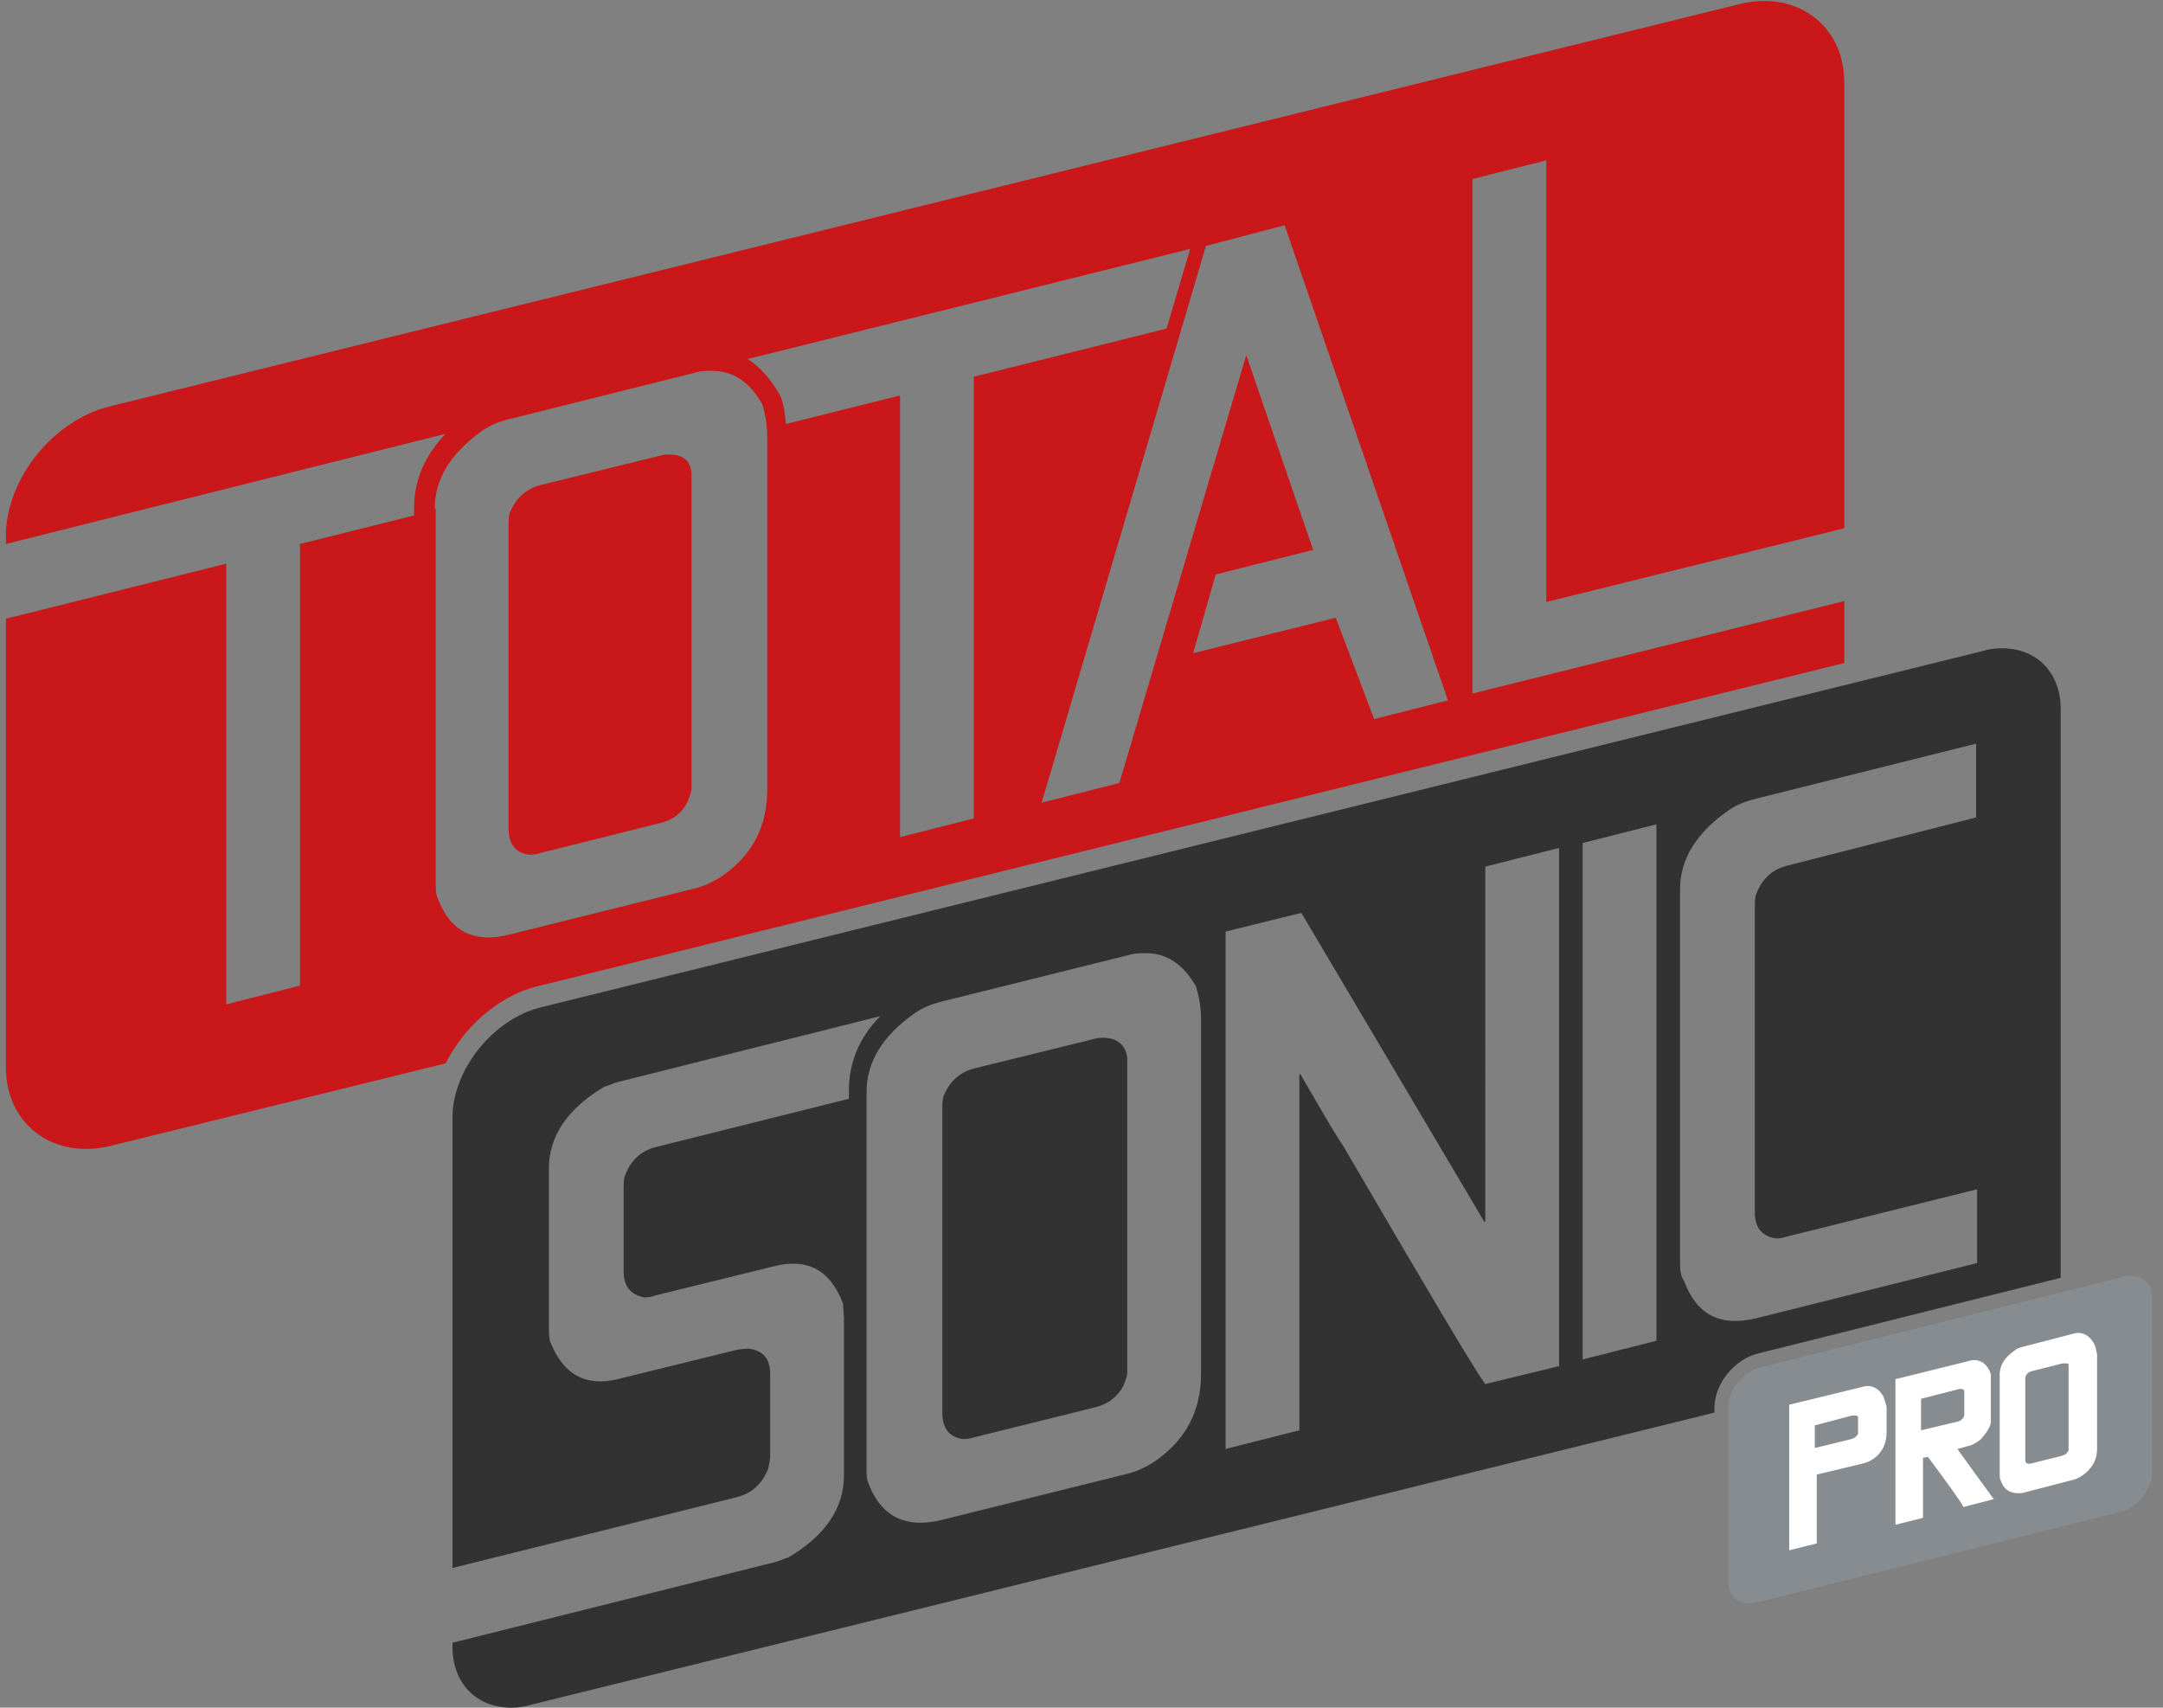
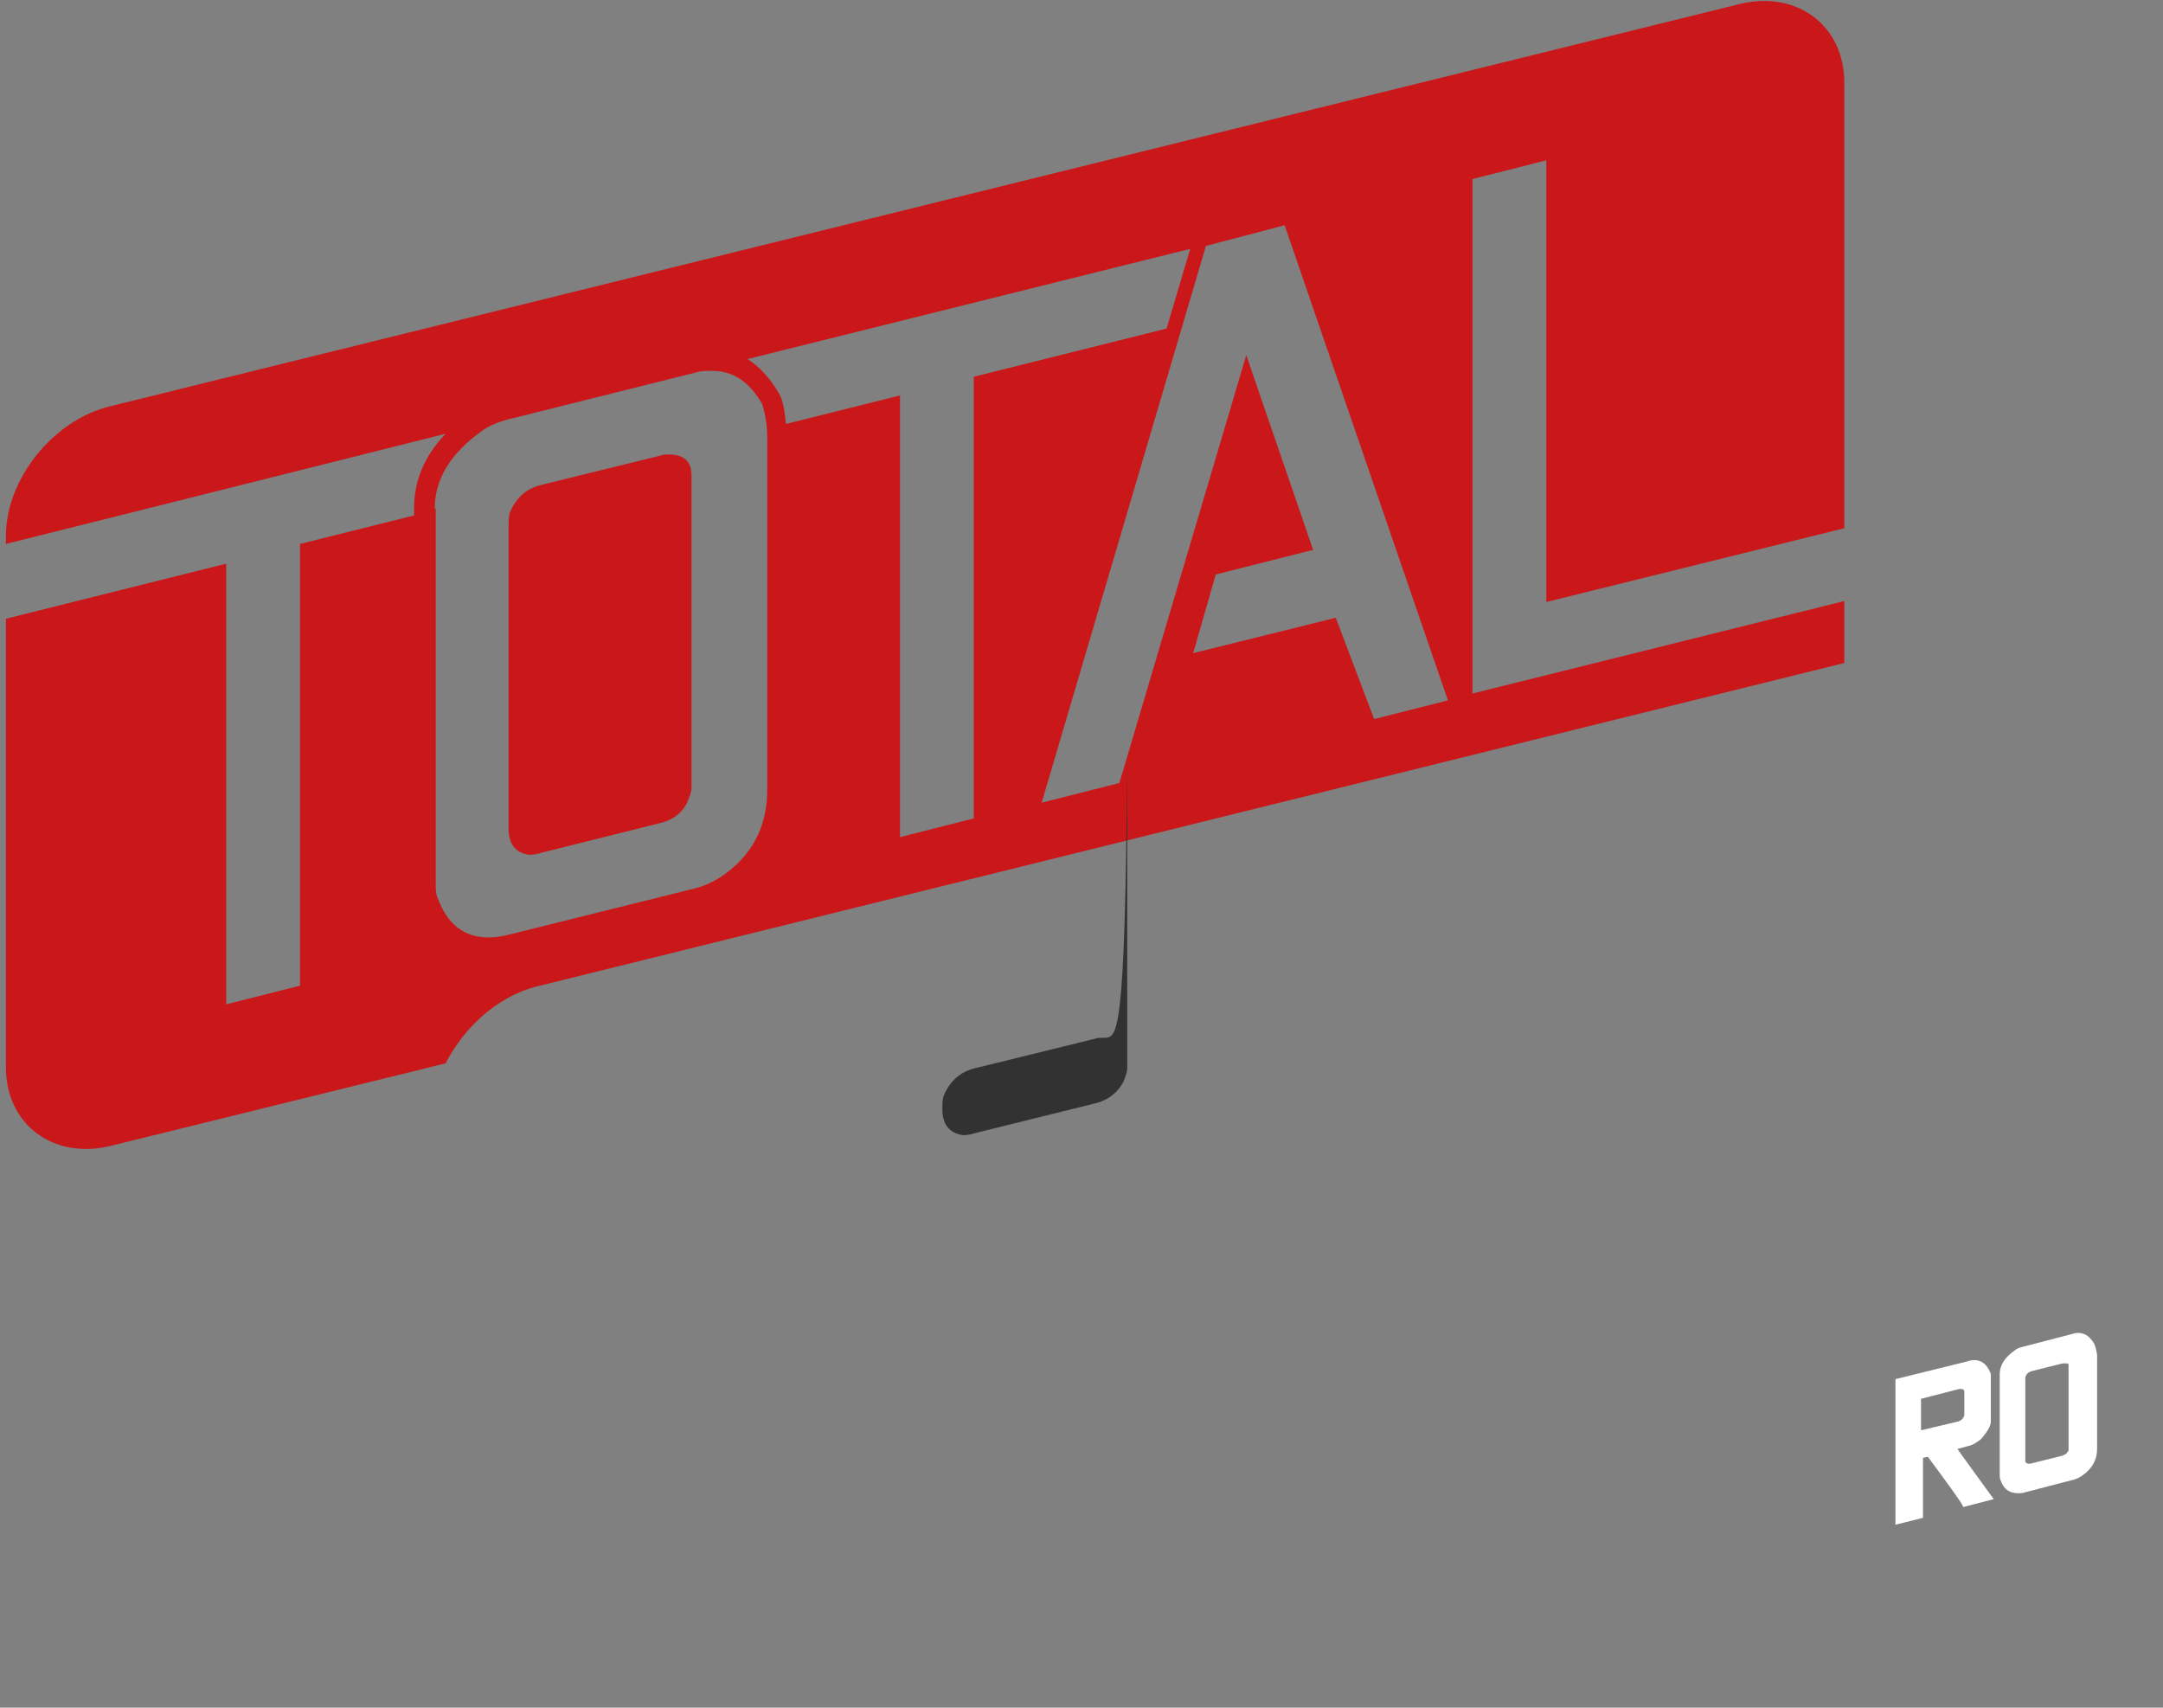
<svg xmlns="http://www.w3.org/2000/svg" version="1.1" id="Laag_1" x="0px" y="0px" viewBox="0 0 219.9 173.6" style="enable-background:new 0 0 219.9 173.6;" xml:space="preserve">
  <rect x="0" y="0" width="219.9" height="173.6" fill="#808080" stroke="none" />
  <style type="text/css">
	.st0{fill:#868C90;}
	.st1{fill:#CA181A;}
	.st2{fill:#333233;}
	.st3{fill:#FFFFFF;}
</style>
-   <path class="st0" d="M215.9,129.8L179,139c-1.8,0.4-3.3,2.3-3.3,4.1v17.7c0,0.8,0.3,1.4,0.8,1.8c0.5,0.4,1.3,0.5,2.1,0.3l36.9-9.2  c1.8-0.4,3.3-2.3,3.3-4.1v-17.7c0-0.8-0.3-1.4-0.8-1.8c-0.4-0.3-0.8-0.4-1.4-0.4C216.5,129.7,216.2,129.7,215.9,129.8z" />
  <path class="st1" d="M68,46.2c-0.3,0-0.5,0-0.8,0.1l-12.2,3c-1.6,0.4-2.6,1.4-3.2,2.9c-0.1,0.5-0.1,0.9-0.1,1.2v30.8  c0,1.6,0.7,2.5,2.1,2.7c0.5,0,0.9-0.1,1.2-0.2l12-3c1.4-0.3,2.4-1.1,2.9-2.2c0.2-0.5,0.4-1,0.4-1.4V48.3  C70.3,46.9,69.5,46.2,68,46.2z" />
  <g>
    <path class="st1" d="M54.5,100.3l133-32.9v-6.3l-37.8,9.4V18.2l7.5-1.9v44.9l30.3-7.5V8.4c0-5.8-4.8-9.4-10.6-8L11.2,41.3   C5.4,42.7,0.6,48.7,0.6,54.5v0.8l44.7-11.2c-2.1,2.2-3.2,4.7-3.2,7.5v0.8l-11.6,2.9v44.9l-7.5,1.9V57.3L0.6,62.9v45.6   c0,5.8,4.8,9.4,10.6,8l34.1-8.4C47.2,104.4,50.6,101.3,54.5,100.3z M130.6,22.9l16.6,48.3l-7.5,1.9l-3.9-10.3l-14.5,3.6l2.3-8   l9.9-2.5l-6.8-19.8l-12.9,43.5l-7.9,2l16.7-56.6L130.6,22.9z M121,25.3l-2.4,8.1L99,38.3v44.9l-7.5,1.9V40.2l-11.6,2.9   c-0.1-1-0.2-1.9-0.5-2.7l-0.1-0.2L79.2,40c-1-1.7-2.1-2.8-3.2-3.5L121,25.3z M44.2,51.7c0-3,1.6-5.6,4.8-7.9   c0.7-0.5,1.6-0.9,2.8-1.2l18.8-4.7c0.6-0.2,1.2-0.2,1.8-0.2c2.1,0,3.8,1.1,5.1,3.4c0.3,1,0.5,2.1,0.5,3.3v35.9   c0,3.8-1.6,6.8-4.8,8.9c-0.8,0.5-1.7,0.9-2.5,1.1L51.8,95c-0.8,0.2-1.5,0.3-2.1,0.3c-2.5,0-4.2-1.3-5.2-4c-0.2-0.4-0.2-0.9-0.2-1.6   V51.7z" />
  </g>
  <g>
-     <path class="st2" d="M112.1,105.5c-0.3,0-0.5,0-0.8,0.1l-12.2,3c-1.6,0.4-2.6,1.4-3.2,2.9c-0.1,0.5-0.1,0.9-0.1,1.2v30.9   c0,1.6,0.7,2.5,2.1,2.7c0.5,0,0.9-0.1,1.2-0.2l12.1-3c1.4-0.3,2.4-1.1,3-2.2c0.2-0.5,0.4-1,0.4-1.4v-32   C114.4,106.2,113.6,105.5,112.1,105.5z" />
+     <path class="st2" d="M112.1,105.5c-0.3,0-0.5,0-0.8,0.1l-12.2,3c-1.6,0.4-2.6,1.4-3.2,2.9c-0.1,0.5-0.1,0.9-0.1,1.2c0,1.6,0.7,2.5,2.1,2.7c0.5,0,0.9-0.1,1.2-0.2l12.1-3c1.4-0.3,2.4-1.1,3-2.2c0.2-0.5,0.4-1,0.4-1.4v-32   C114.4,106.2,113.6,105.5,112.1,105.5z" />
  </g>
  <g>
-     <path class="st3" d="M191.5,142c-0.5-0.9-1.3-1.3-2.2-1l-7.4,1.8v14.8l2.8-0.7v-7l4.6-1.1c0.4-0.1,0.7-0.2,1-0.4   c1-0.6,1.5-1.6,1.5-2.8V143C191.7,142.7,191.6,142.3,191.5,142L191.5,142z M188.9,144.1v1.6c0,0.1,0,0.1-0.1,0.2   c-0.1,0.2-0.3,0.3-0.6,0.4l-3.7,0.9v-2.3l3.8-1c0.3,0,0.4,0,0.4,0C188.9,144,188.9,144,188.9,144.1z" />
    <path class="st3" d="M212.9,136.6c-0.5-0.9-1.3-1.3-2.2-1l-5,1.3c-0.4,0.1-0.7,0.2-0.9,0.4c-1,0.7-1.5,1.5-1.5,2.4v10.2   c0,0.2,0,0.4,0.1,0.6c0.3,0.9,0.9,1.3,1.8,1.3c0.2,0,0.4,0,0.7-0.1l5-1.3c0.3-0.1,0.5-0.2,0.8-0.4c1-0.7,1.5-1.6,1.5-2.7v-9.6   C213.1,137.3,213.1,137,212.9,136.6z M210.3,138.8v8.6c0,0.1,0,0.1-0.1,0.2c-0.1,0.2-0.3,0.3-0.6,0.4l-3.2,0.8c-0.1,0-0.2,0-0.2,0   c-0.1,0-0.3-0.1-0.3-0.3v-8.3c0-0.1,0-0.2,0-0.2c0.1-0.3,0.3-0.5,0.6-0.6l3.2-0.8c0.1,0,0.1,0,0.2,0c0.2,0,0.2,0,0.2,0   C210.3,138.6,210.3,138.7,210.3,138.8z" />
    <path class="st3" d="M199,147.3l1.1-0.3c0.5-0.1,0.9-0.4,1.3-0.7c0.6-0.7,1-1.3,1-1.8v-4.7l0-0.1c-0.4-1.2-1.3-1.7-2.4-1.3   l-7.3,1.8V155l2.8-0.7v-6.1l0.5-0.1c2,2.7,3.3,4.5,3.5,4.9l0.1,0.2l3.1-0.8l-0.3-0.4C202.2,151.7,201,150.1,199,147.3z    M199.7,141.5v2.2c0,0.1,0,0.1,0,0.2c-0.1,0.3-0.3,0.5-0.6,0.6l-3.8,0.9v-3.2l3.9-1c0.1,0,0.2,0,0.2,0   C199.6,141.2,199.7,141.3,199.7,141.5z" />
  </g>
-   <path class="st2" d="M174.3,143.1c0-2.4,2-4.9,4.4-5.5l30.8-7.7V72.1c0-3.7-2.4-6.2-6-6.2c-0.7,0-1.4,0.1-2,0.3L55,102.4  c-4.9,1.2-9,6.4-9,11.2v45.8l28.9-7.2c1.6-0.4,2.6-1.4,3.2-2.9c0.1-0.5,0.2-0.9,0.2-1.2v-8.4c0-1.6-0.7-2.4-2.2-2.6  c-0.5,0-0.9,0.1-1.1,0.1l-12.2,3c-3.3,0.8-5.6-0.5-6.9-3.9c-0.1-0.6-0.1-1-0.1-1.4v-16.1c0-3.3,1.9-6.1,5.6-8.3  c0.6-0.2,1-0.4,1.4-0.5l26.7-6.7c-2.2,2.2-3.2,4.8-3.2,7.6v0.8l-19.6,4.9c-1.6,0.4-2.6,1.4-3.2,3c-0.1,0.5-0.1,0.9-0.1,1.2v8.4  c0,1.6,0.7,2.4,2.1,2.7c0.5,0,0.9-0.1,1.1-0.2l12.2-3c3.3-0.8,5.6,0.4,6.9,3.8l0.1,1.5v16c0,3.3-1.9,6.1-5.6,8.3  c-0.6,0.2-1,0.4-1.4,0.5L46,167v0.4c0,3.7,2.4,6.2,6,6.2c0.7,0,1.3-0.1,2-0.3l120.3-29.7V143.1z M122.1,139.7c0,3.8-1.6,6.8-4.9,9  c-0.8,0.5-1.7,0.9-2.5,1.1l-18.9,4.7c-0.8,0.2-1.5,0.3-2.2,0.3c-2.5,0-4.3-1.3-5.3-4c-0.2-0.4-0.2-0.9-0.2-1.6V111  c0-3,1.6-5.7,4.9-8c0.7-0.5,1.6-0.9,2.8-1.2l18.9-4.7c0.6-0.2,1.2-0.2,1.8-0.2c2.1,0,3.8,1.1,5.1,3.4c0.3,1,0.5,2.1,0.5,3.3V139.7z   M158.4,138.9l-7.4,1.8c-1-1.3-5.8-9.4-14.5-24.3c-0.4-0.5-1.8-2.9-4.3-7.2l-0.1,0v36.2l-7.5,1.9V94.7l7.7-1.9l18.6,31.4l0.1,0V88.1  l7.5-1.9V138.9z M168.4,136.3l-7.5,1.9V85.7l7.5-1.9V136.3z M170.8,128.5V90.4c0-3,1.6-5.7,4.9-8c0.7-0.5,1.6-0.9,2.8-1.2l22.4-5.6  v7.5L181.7,88c-1.6,0.4-2.6,1.4-3.2,3c-0.1,0.5-0.1,0.9-0.1,1.2v31c0,1.6,0.7,2.5,2.2,2.7c0.4,0,0.8-0.1,1.1-0.2l19.3-4.8v7.5  l-22.4,5.6c-3.7,0.9-6.1-0.3-7.4-3.8C170.9,129.8,170.8,129.2,170.8,128.5z" />
</svg>